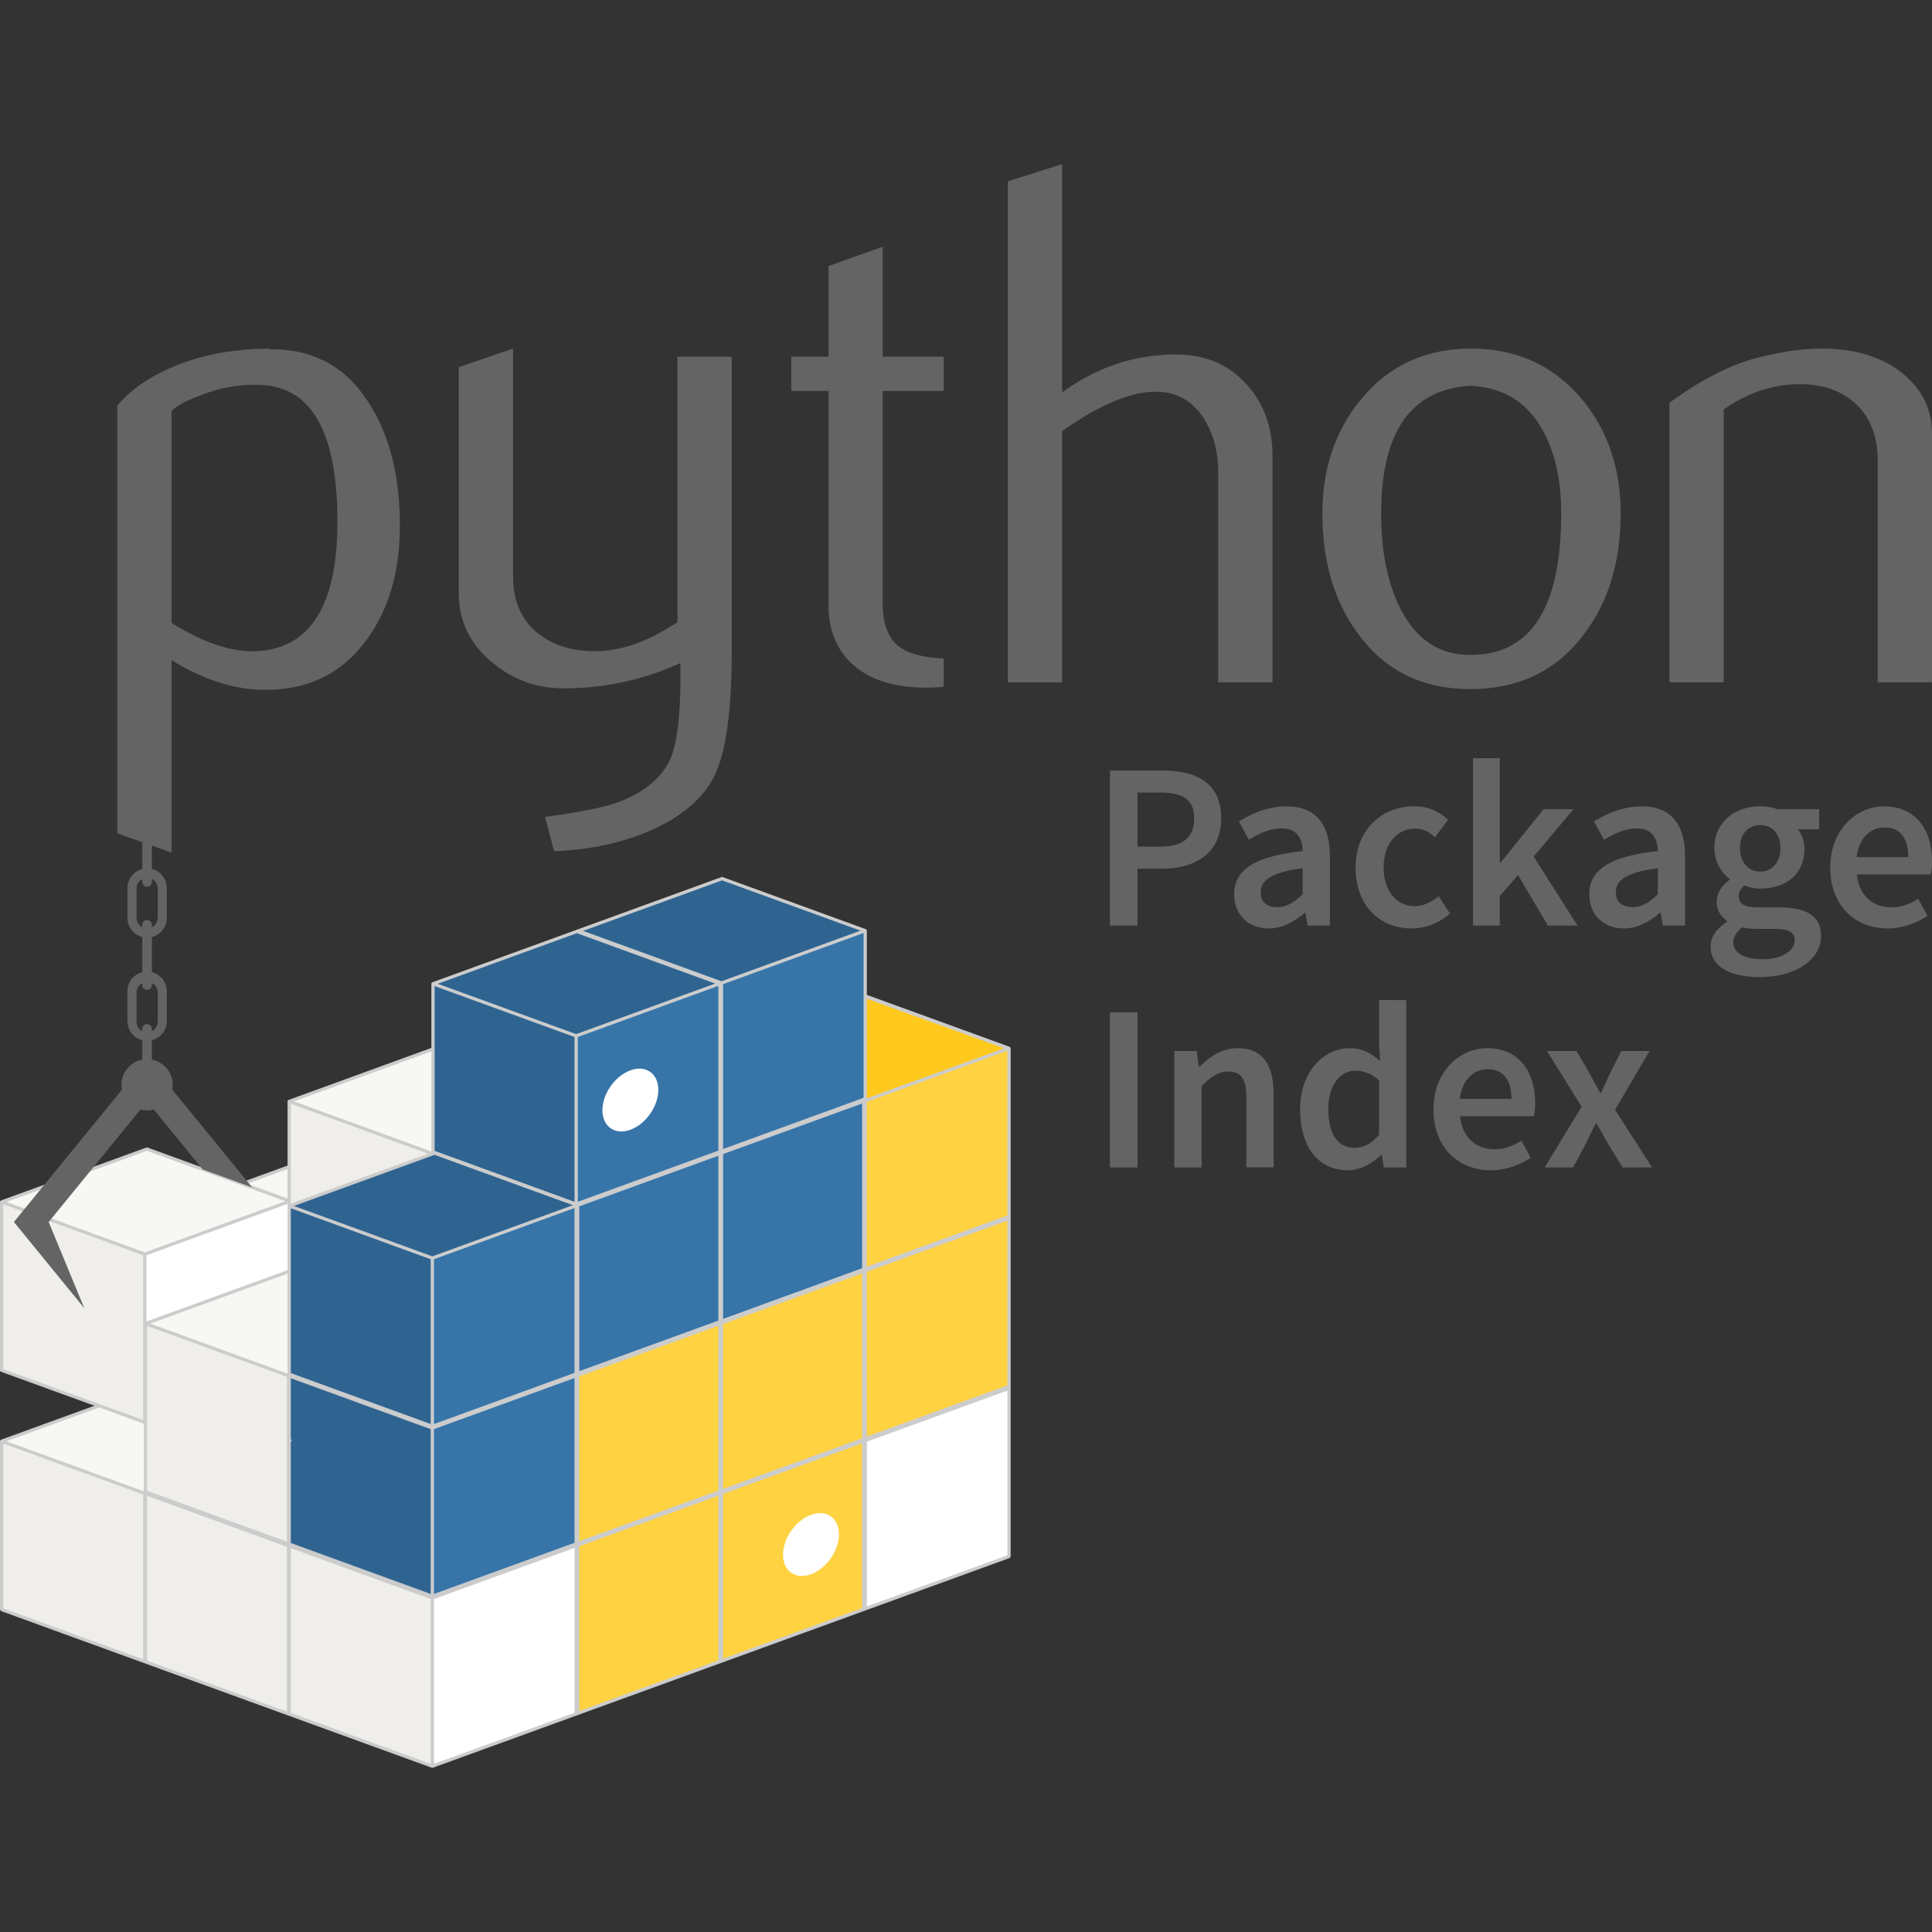
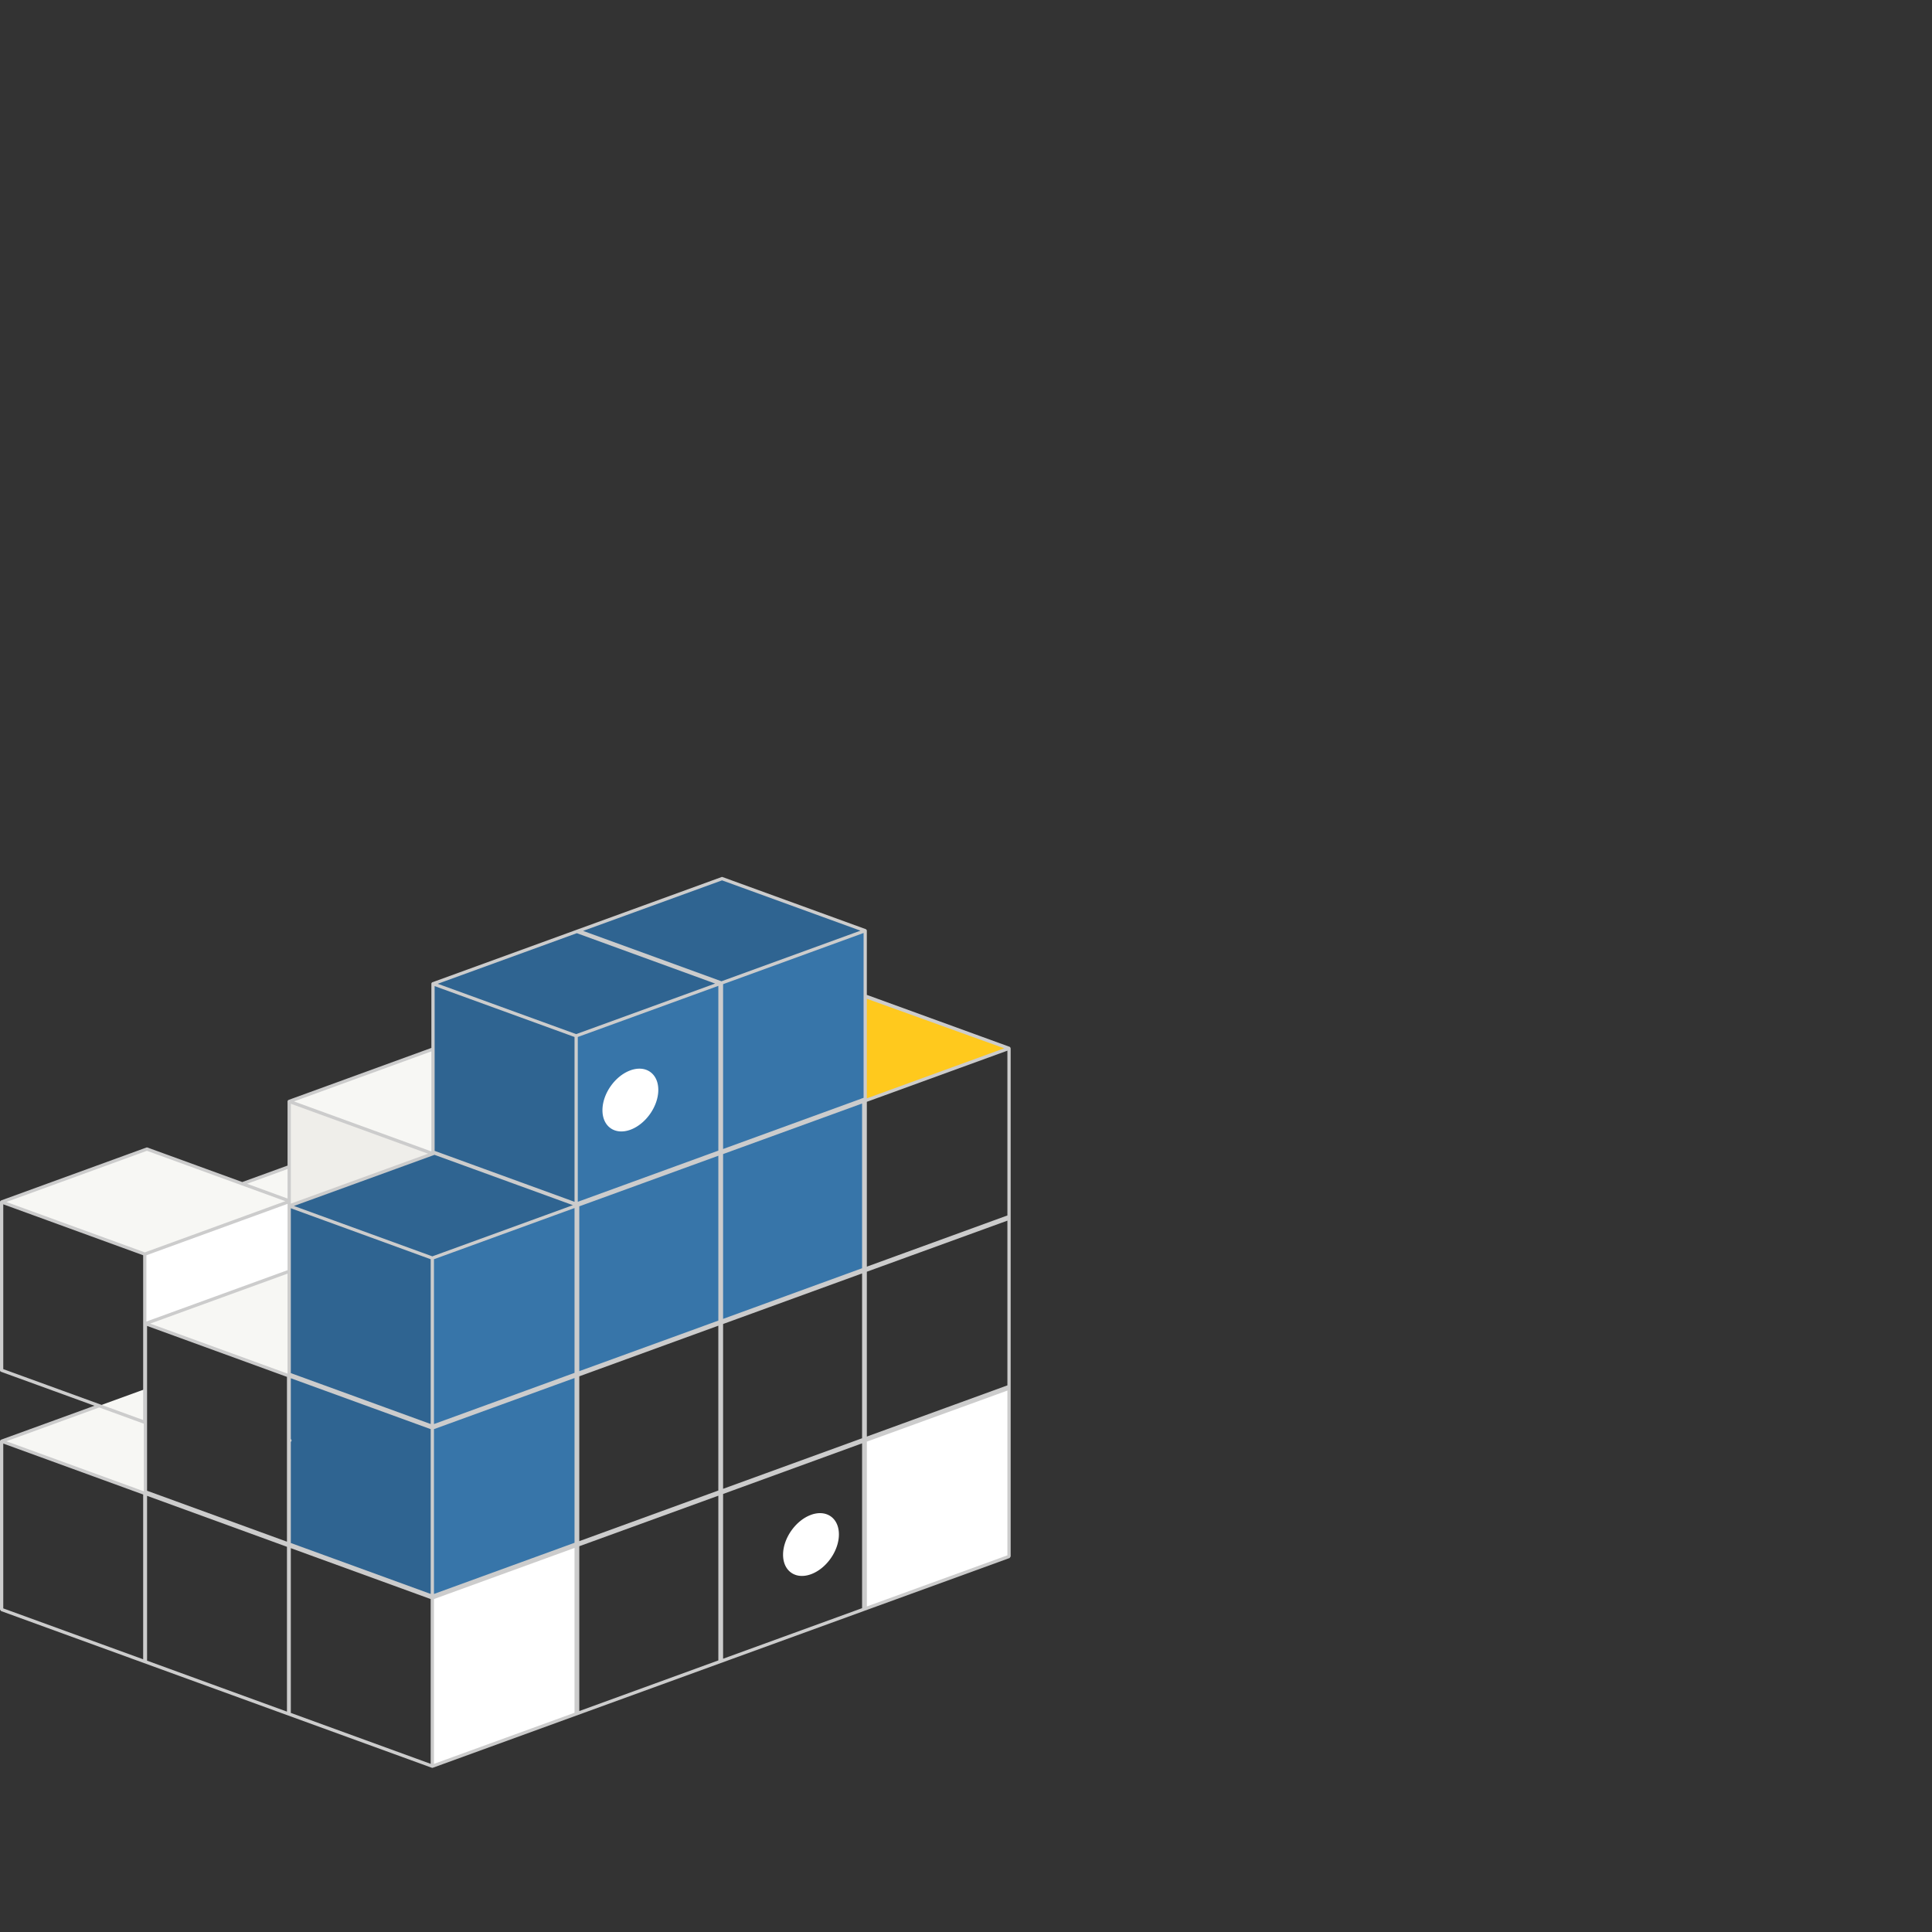
<svg xmlns="http://www.w3.org/2000/svg" viewBox="0 0 128 128">
  <rect x="0" y="0" width="128" height="128" fill="#333333" stroke="none" />
  <path fill="#f7f7f4" d="m28.687 69.503-9.528 3.47 9.485 3.45.158-.06-.115-.04zm9.485 3.38v.074l.1-.036zM9.735 76.129.108 79.634l9.485 3.454 3.21-1.17 6.318 2.298.038-.015v-4.303l3.673-1.336-3.573-1.301-3.206 1.167z" />
  <path fill="#efeeea" d="M19.16 72.972v6.926l9.484-3.45v-.026z" />
  <path fill="#f7f7f4" d="m19.16 84.227-9.524 3.465 9.485 3.454.155-.056-.117-.043zm9.484 3.377v.073l.1-.037zM9.636 92.022.108 95.487l9.485 3.454.157-.059-.114-.04zm9.485 3.376v.073l.099-.036z" />
-   <path fill="#efeeea" d="M.108 79.634v11.15l9.485 3.449V83.088Zm9.528 8.058v11.15l9.485 3.453V91.146ZM.108 95.487v11.149l9.485 3.45V98.94Zm9.528 3.462v11.15l9.485 3.453v-11.149Zm9.523 3.467v11.145l9.485 3.454v-11.149z" />
  <path fill="#fff" d="m19.22 79.582-9.627 3.506.043 4.604 9.523-3.465z" />
-   <path fill="#ffd242" d="m66.85 69.453-9.627 3.506v11.15l9.628-3.507zm0 11.262-9.527 3.465v-.002l-9.524 3.464v-.002l-9.627 3.506v11.15l9.528-3.47v.002l9.523-3.465v.002l9.628-3.505zm-9.527 14.72-9.524 3.469v-.002l-9.627 3.501v11.15l9.528-3.47v.002l9.623-3.502z" />
  <path fill="#ffc91d" d="m57.366 66.004-.043.015v6.79l-.257.092.157.058 9.628-3.506z" />
  <path fill="#3775a9" d="m57.323 61.66-9.524 3.468v-.002l-9.627 3.502v11.149l9.528-3.47v.007l9.623-3.506zm0 11.26-9.524 3.465v-.004l-9.528 3.467v-.002l-9.627 3.506V94.5l9.528-3.47v.003l9.528-3.465v.002l9.623-3.506zM38.27 91.108l-9.627 3.502v11.149l9.627-3.506z" />
  <path fill="#2f6491" d="m47.838 58.21-9.521 3.464-.007-.002-9.623 3.506v11.145l9.485 3.454v-11.15l9.524-3.464.004.002 9.623-3.506zM28.787 76.395l-9.628 3.502v11.149l9.485 3.454V83.35l9.627-3.505zM19.159 91.16v11.145l9.485 3.454v-11.15Z" />
  <path fill="#fff" d="M42.313 70.802a1.78 1.78 0 0 0-.549.113c-1.02.372-1.85 1.55-1.85 2.641 0 1.085.83 1.664 1.85 1.293 1.02-.373 1.85-1.553 1.85-2.642 0-.881-.548-1.43-1.3-1.405zm24.538 21.17-9.628 3.502v11.149l9.628-3.502zm-12.572 8.278a1.786 1.786 0 0 0-.549.113c-1.02.373-1.85 1.557-1.85 2.641 0 1.086.83 1.665 1.85 1.293 1.02-.372 1.848-1.548 1.85-2.637v-.004c-.001-.883-.549-1.43-1.3-1.405zm-16.008 2.114-9.627 3.502v11.149l9.627-3.502z" />
  <path fill="#ccc" d="m47.801 58.108-19.15 6.968a.108.108 0 0 0-.072.102v4.25l-9.45 3.44-.006.003-.002.004a.108.108 0 0 0-.07.097v4.25l-3 1.091-6.279-2.286a.11.11 0 0 0-.073 0L.07 79.533a.099.099 0 0 0-.006.01.108.108 0 0 0-.065.091v11.15c0 .045.029.085.071.1l6.187 2.25-6.187 2.25a.099.099 0 0 0-.006.012.108.108 0 0 0-.065.09v11.15l.071.101 28.534 10.38c.024.009.05.009.074 0h.002l38.209-13.894.07-.102V69.453l-.01-.015a.109.109 0 0 0-.063-.086l-.004-.002h-.002l-9.45-3.437v-4.254a.109.109 0 0 0-.041-.078.106.106 0 0 0-.015-.013.118.118 0 0 0-.015-.01l-9.485-3.45a.11.11 0 0 0-.074 0zm.037.218 9.17 3.333-9.209 3.353-9.167-3.338zm9.377 3.487v10.919l-.186.067-.002.003-9.12 3.322v-10.92l.398-.145zm-18.998.013 9.163 3.337-9.208 3.35-9.17-3.335zm9.375 3.49v10.916l-9.312 3.391v-10.92l.244-.088zm-18.797.016 9.269 3.371v10.92l-9.269-3.376v-6.772zm28.636.84 9.102 3.281-9.102 3.316zm9.312 3.437v10.918l-9.312 3.391v-10.92Zm-38.164.048v6.627l-9.104-3.312Zm28.536 3.454v10.913l-9.208 3.355V76.46Zm-37.847.015 9.095 3.31-9.095 3.308zm-9.533 3.117 6.282 2.287 2.887 1.052-9.311 3.392-9.17-3.34zm19.052.268 9.169 3.335-9.312 3.39-9.026-3.286-.143-.052 9.206-3.348zm18.805.06v10.922l-9.213 3.35v-10.92Zm-28.54.88v1.956l-2.683-.979zm0 2.308v4.393L9.7 87.554v-4.39zm-18.836.029 9.269 3.376v10.915l-2.873-1.046H6.61L.216 90.707Zm37.848.248v10.92l-9.312 3.391v-10.92Zm-18.796.015 9.266 3.377v10.917l-9.221-3.357-.045-.017v-6.744zm47.475.82v10.913l-9.312 3.391v-10.92Zm-9.628 3.497v10.92l-9.208 3.35v-10.92Zm-38.064.013v6.625l-9.1-3.314zm28.54 3.45v10.92l-9.212 3.354v-10.92Zm-37.847.015 8.873 3.231.395.145v10.919l-9.225-3.36-.043-.015v-6.744zm28.32 3.452v10.915l-9.312 3.39V94.684Zm-18.796.015 9.266 3.372v10.917l-9.266-3.374v-6.703a.108.108 0 0 0 0-.181zm47.475.815v10.917l-9.312 3.387v-10.92Zm-60.17 1.121h.002l2.953 1.075v4.478L.424 95.487Zm50.542 2.376v10.92l-9.208 3.35V98.979ZM.216 95.64l9.269 3.376v10.916L.216 106.56Zm47.376 3.454v10.913l-9.213 3.355v-10.92zm-37.848.009 9.268 3.376v10.92l-9.268-3.376zm28.32 3.452v10.92l-9.312 3.386v-10.92zm-18.796.015 9.266 3.372v10.917l-9.266-3.374z" color="#000" />
-   <path fill="#646464" d="m70.365 10.877-3.596 1.137v33.192h3.596V28.565c2.477-1.744 4.54-2.614 6.19-2.614 1.353 0 2.408.576 3.17 1.727.656 1.016.985 2.23.985 3.645v13.883h3.597V30.188c0-1.906-.588-3.502-1.773-4.781-1.18-1.28-2.724-1.92-4.63-1.92-2.727 0-5.24.839-7.539 2.512zm-11.884 5.469-3.592 1.28v6.008h-2.466V25.9h2.466v14.17c0 1.712.566 3.055 1.695 4.03 1.132.97 2.719 1.456 4.755 1.456.363 0 .756-.018 1.184-.052l-.002-1.874c-1.344-.065-2.334-.328-2.957-.791-.721-.558-1.083-1.515-1.083-2.868V25.899h4.04v-2.265h-4.04zm-40.636 6.748c-3.06.03-5.662.674-7.803 1.92-.925.527-1.682 1.15-2.274 1.875v28.316l1.66.592v1.777a1.304 1.304 0 0 0-.983 1.297l-.002 1.988a1.304 1.304 0 0 0 .985 1.22v2.33a1.304 1.304 0 0 0-.985 1.296v1.993a1.304 1.304 0 0 0 .985 1.22V70.2a1.696 1.696 0 0 0-1.379 1.665c0 .108.013.217.035.324L.921 80.96l4.664 5.711-2.36-5.71 6.087-7.458c.142.039.29.06.436.06.146 0 .294-.021.437-.06l3.238 3.969 3.277 1.193-5.287-6.476a1.694 1.694 0 0 0-1.35-1.986v-1.287a1.304 1.304 0 0 0 .987-1.219v-1.993a1.304 1.304 0 0 0-.986-1.296v-2.33a1.304 1.304 0 0 0 .986-1.22V58.87a1.304 1.304 0 0 0-.986-1.297v-1.55l1.305.465V43.732c2.223 1.379 4.383 2.035 6.48 1.967 2.785-.061 4.963-1.21 6.533-3.446 1.41-1.972 2.11-4.448 2.11-7.435 0-3.351-.71-6.091-2.123-8.227-1.514-2.334-3.67-3.484-6.472-3.445zm16.147 0-3.597 1.232V39.3c0 1.867.756 3.411 2.27 4.63 1.343 1.115 2.91 1.673 4.677 1.673a18.587 18.587 0 0 0 7.738-1.673v.933c0 2.793-.259 4.677-.787 5.668-.66 1.21-1.854 2.113-3.6 2.706-.888.293-2.412.592-4.583.886l.596 2.265c2.132-.065 4.12-.458 5.958-1.184 2.27-.916 3.804-2.15 4.612-3.692.804-1.543 1.202-4.319 1.202-8.326V23.634h-3.597V41.22c-1.876 1.25-3.644 1.886-5.295 1.92-1.648.035-2.992-.385-4.034-1.254-1.037-.87-1.56-2.11-1.56-3.722zm86.667 0c-1.25 0-2.697.211-4.34.64-1.738.462-3.646 1.444-5.715 2.952v18.52h3.596V27.13c1.543-1.08 3.169-1.643 4.881-1.673 1.608-.034 2.9.402 3.87 1.302.967.907 1.452 2.161 1.452 3.774v14.672h3.596V28.709c0-1.379-.493-2.563-1.478-3.545-.887-.89-2.037-1.495-3.45-1.824a11.308 11.308 0 0 0-2.412-.246zm-23.19.002c-2.992 0-5.407 1.102-7.244 3.298-1.739 2.071-2.611 4.614-2.611 7.635 0 3.216.804 5.896 2.417 8.032 1.771 2.395 4.23 3.592 7.385 3.592 3.188 0 5.687-1.197 7.494-3.592 1.638-2.136 2.462-4.816 2.462-8.032h.002c0-3.021-.876-5.565-2.613-7.635-1.876-2.196-4.305-3.298-7.293-3.298zm-80.147 2.41c3.356.164 5.032 3.187 5.032 9.065 0 5.486-1.76 8.34-5.274 8.568-1.66.1-3.566-.527-5.71-1.871V27.23c.355-.363 1.037-.722 2.049-1.085a9.478 9.478 0 0 1 3.903-.64zm80.099.054c2.131.1 3.71 1.046 4.727 2.845.855 1.478 1.284 3.341 1.284 5.602 0 6.224-1.98 9.351-5.94 9.381-2.11.034-3.692-1.012-4.747-3.134-.825-1.665-1.238-3.74-1.238-6.225 0-5.413 1.967-8.24 5.914-8.469zm.166 24.673v11.089h1.777v-1.963l1.21-1.383 1.976 3.346h1.967l-2.91-4.57 2.642-3.142h-1.98l-2.858 3.549h-.047v-6.926Zm-24.049.818v10.27h1.825v-3.769h1.634c2.213 0 3.908-1.05 3.908-3.328 0-2.386-1.665-3.173-3.908-3.173zm1.825 1.46h1.491c1.492 0 2.261.424 2.261 1.713 0 1.258-.74 1.867-2.26 1.867h-1.492zm18.316.909c-2.057 0-3.865 1.478-3.865 4.054 0 2.56 1.616 4.038 3.722 4.038.881 0 1.807-.346 2.53-.99l-.753-1.145c-.424.346-.959.657-1.586.657-1.21 0-2.058-1.02-2.058-2.56 0-1.556.865-2.576 2.105-2.576.485 0 .895.203 1.301.566l.865-1.145a3.167 3.167 0 0 0-2.26-.9zm22.95 0c-1.62 0-3.047.994-3.047 2.766 0 .913.484 1.652 1.003 2.04v.066c-.436.315-.847.834-.847 1.43 0 .627.299 1.033.691 1.289v.06c-.708.442-1.098 1.006-1.098 1.652 0 1.348 1.367 2.01 3.204 2.01 2.512 0 4.115-1.193 4.115-2.72 0-1.335-.973-1.902-2.827-1.902h-1.366c-.942 0-1.258-.264-1.258-.704 0-.347.143-.537.376-.74.336.133.692.204 1.055.204 1.633 0 2.918-.908 2.918-2.62 0-.536-.187-1.007-.437-1.305h1.414V53.61h-2.767a3.454 3.454 0 0 0-1.128-.19zm-31.393.004c-1.224 0-2.308.47-3.155 1.003l.657 1.21c.678-.41 1.4-.752 2.17-.752 1.038 0 1.383.688 1.396 1.504-3.155.347-4.539 1.211-4.539 2.862 0 1.35.942 2.261 2.295 2.261.908 0 1.695-.453 2.387-1.037h.047l.139.847h1.478v-4.57c0-2.152-.942-3.328-2.875-3.328zm23.53 0c-1.223 0-2.309.47-3.155 1.003l.657 1.21c.68-.41 1.4-.752 2.17-.752 1.038 0 1.383.688 1.396 1.504-3.155.347-4.539 1.211-4.539 2.862 0 1.35.942 2.261 2.296 2.261.911 0 1.694-.453 2.386-1.037h.047l.143.847h1.474v-4.57c0-2.152-.942-3.328-2.875-3.328zm16.043 0c-1.803 0-3.55 1.538-3.55 4.05 0 2.547 1.665 4.038 3.805 4.038.973 0 1.898-.346 2.637-.834l-.614-1.129c-.566.36-1.129.562-1.79.562-1.24 0-2.122-.783-2.278-2.178h4.903a3.907 3.907 0 0 0 .077-.852c0-2.152-1.097-3.657-3.19-3.657zm-8.18 1.24c.753 0 1.332.563 1.332 1.522 0 .99-.597 1.556-1.331 1.556-.756 0-1.353-.565-1.353-1.556 0-.973.597-1.521 1.353-1.521zm8.228.156c1.054 0 1.573.74 1.573 1.963h-3.424c.156-1.288.943-1.963 1.85-1.963zm-38.553 2.702v1.73c-.565.53-1.05.847-1.682.847-.643 0-1.098-.299-1.098-.99 0-.77.693-1.318 2.78-1.587zm23.53 0v1.73c-.562.53-1.05.847-1.677.847-.644 0-1.103-.299-1.103-.99 0-.77.692-1.318 2.78-1.587zm-99.77.72c.23.115.389.35.389.624v1.993a.705.705 0 0 1-.39.571v-.125a.319.319 0 1 0-.635 0v.123a.705.705 0 0 1-.384-.569v-1.993c0-.273.157-.506.384-.622v.16a.319.319 0 1 0 .636 0zm105.373 3.192c.299.078.626.108 1.05.108h1.05c.883 0 1.371.173 1.371.77 0 .66-.853 1.24-2.092 1.24-1.224 0-1.98-.406-1.98-1.097 0-.363.189-.71.6-1.02zm-105.373 3.7a.705.705 0 0 1 .389.571v1.993a.704.704 0 0 1-.39.62v-.179a.319.319 0 0 0-.635 0v.178a.704.704 0 0 1-.384-.619v-1.993a.705.705 0 0 1 .384-.568v.128a.315.315 0 0 0 .32.315.316.316 0 0 0 .316-.315zm81.304 1.12v2.797l.059 1.241c-.597-.518-1.146-.845-2.028-.845-1.676 0-3.263 1.536-3.263 4.048 0 2.546 1.24 4.038 3.173 4.038.83 0 1.618-.452 2.185-1.018h.06l.126.83h1.489v-11.09Zm-17.83.818v10.273h1.827V67.072Zm8.476 2.373c-1.056 0-1.839.547-2.532 1.221h-.062l-.128-1.035h-1.489v7.714h1.807v-5.39c.644-.627 1.08-.96 1.76-.96.846 0 1.206.471 1.206 1.746v4.602h1.804v-4.837c0-1.946-.72-3.061-2.366-3.061zm16.507.002c-1.806 0-3.551 1.536-3.551 4.049 0 2.545 1.663 4.037 3.804 4.037.973 0 1.898-.344 2.637-.832l-.616-1.13c-.562.358-1.127.568-1.788.568-1.24 0-2.12-.789-2.28-2.185h4.902a3.9 3.9 0 0 0 .078-.852c0-2.152-1.098-3.655-3.186-3.655zm8.89.184-.735 1.46c-.19.425-.41.885-.6 1.309h-.061a42.42 42.42 0 0 1-.71-1.308l-.86-1.46h-1.951l2.29 3.693-2.444 4.02h1.885l.815-1.522c.216-.471.455-.93.677-1.368h.062c.264.437.531.914.783 1.368l.944 1.522h1.948l-2.451-3.82 2.28-3.894zm-8.847 1.212c1.056 0 1.574.738 1.574 1.96h-3.422c.155-1.287.94-1.96 1.848-1.96zm-8.77.095c.519 0 1.038.173 1.574.645v3.596c-.52.597-1.024.863-1.62.863-1.116 0-1.743-.895-1.743-2.564 0-1.616.8-2.54 1.79-2.54z" />
</svg>